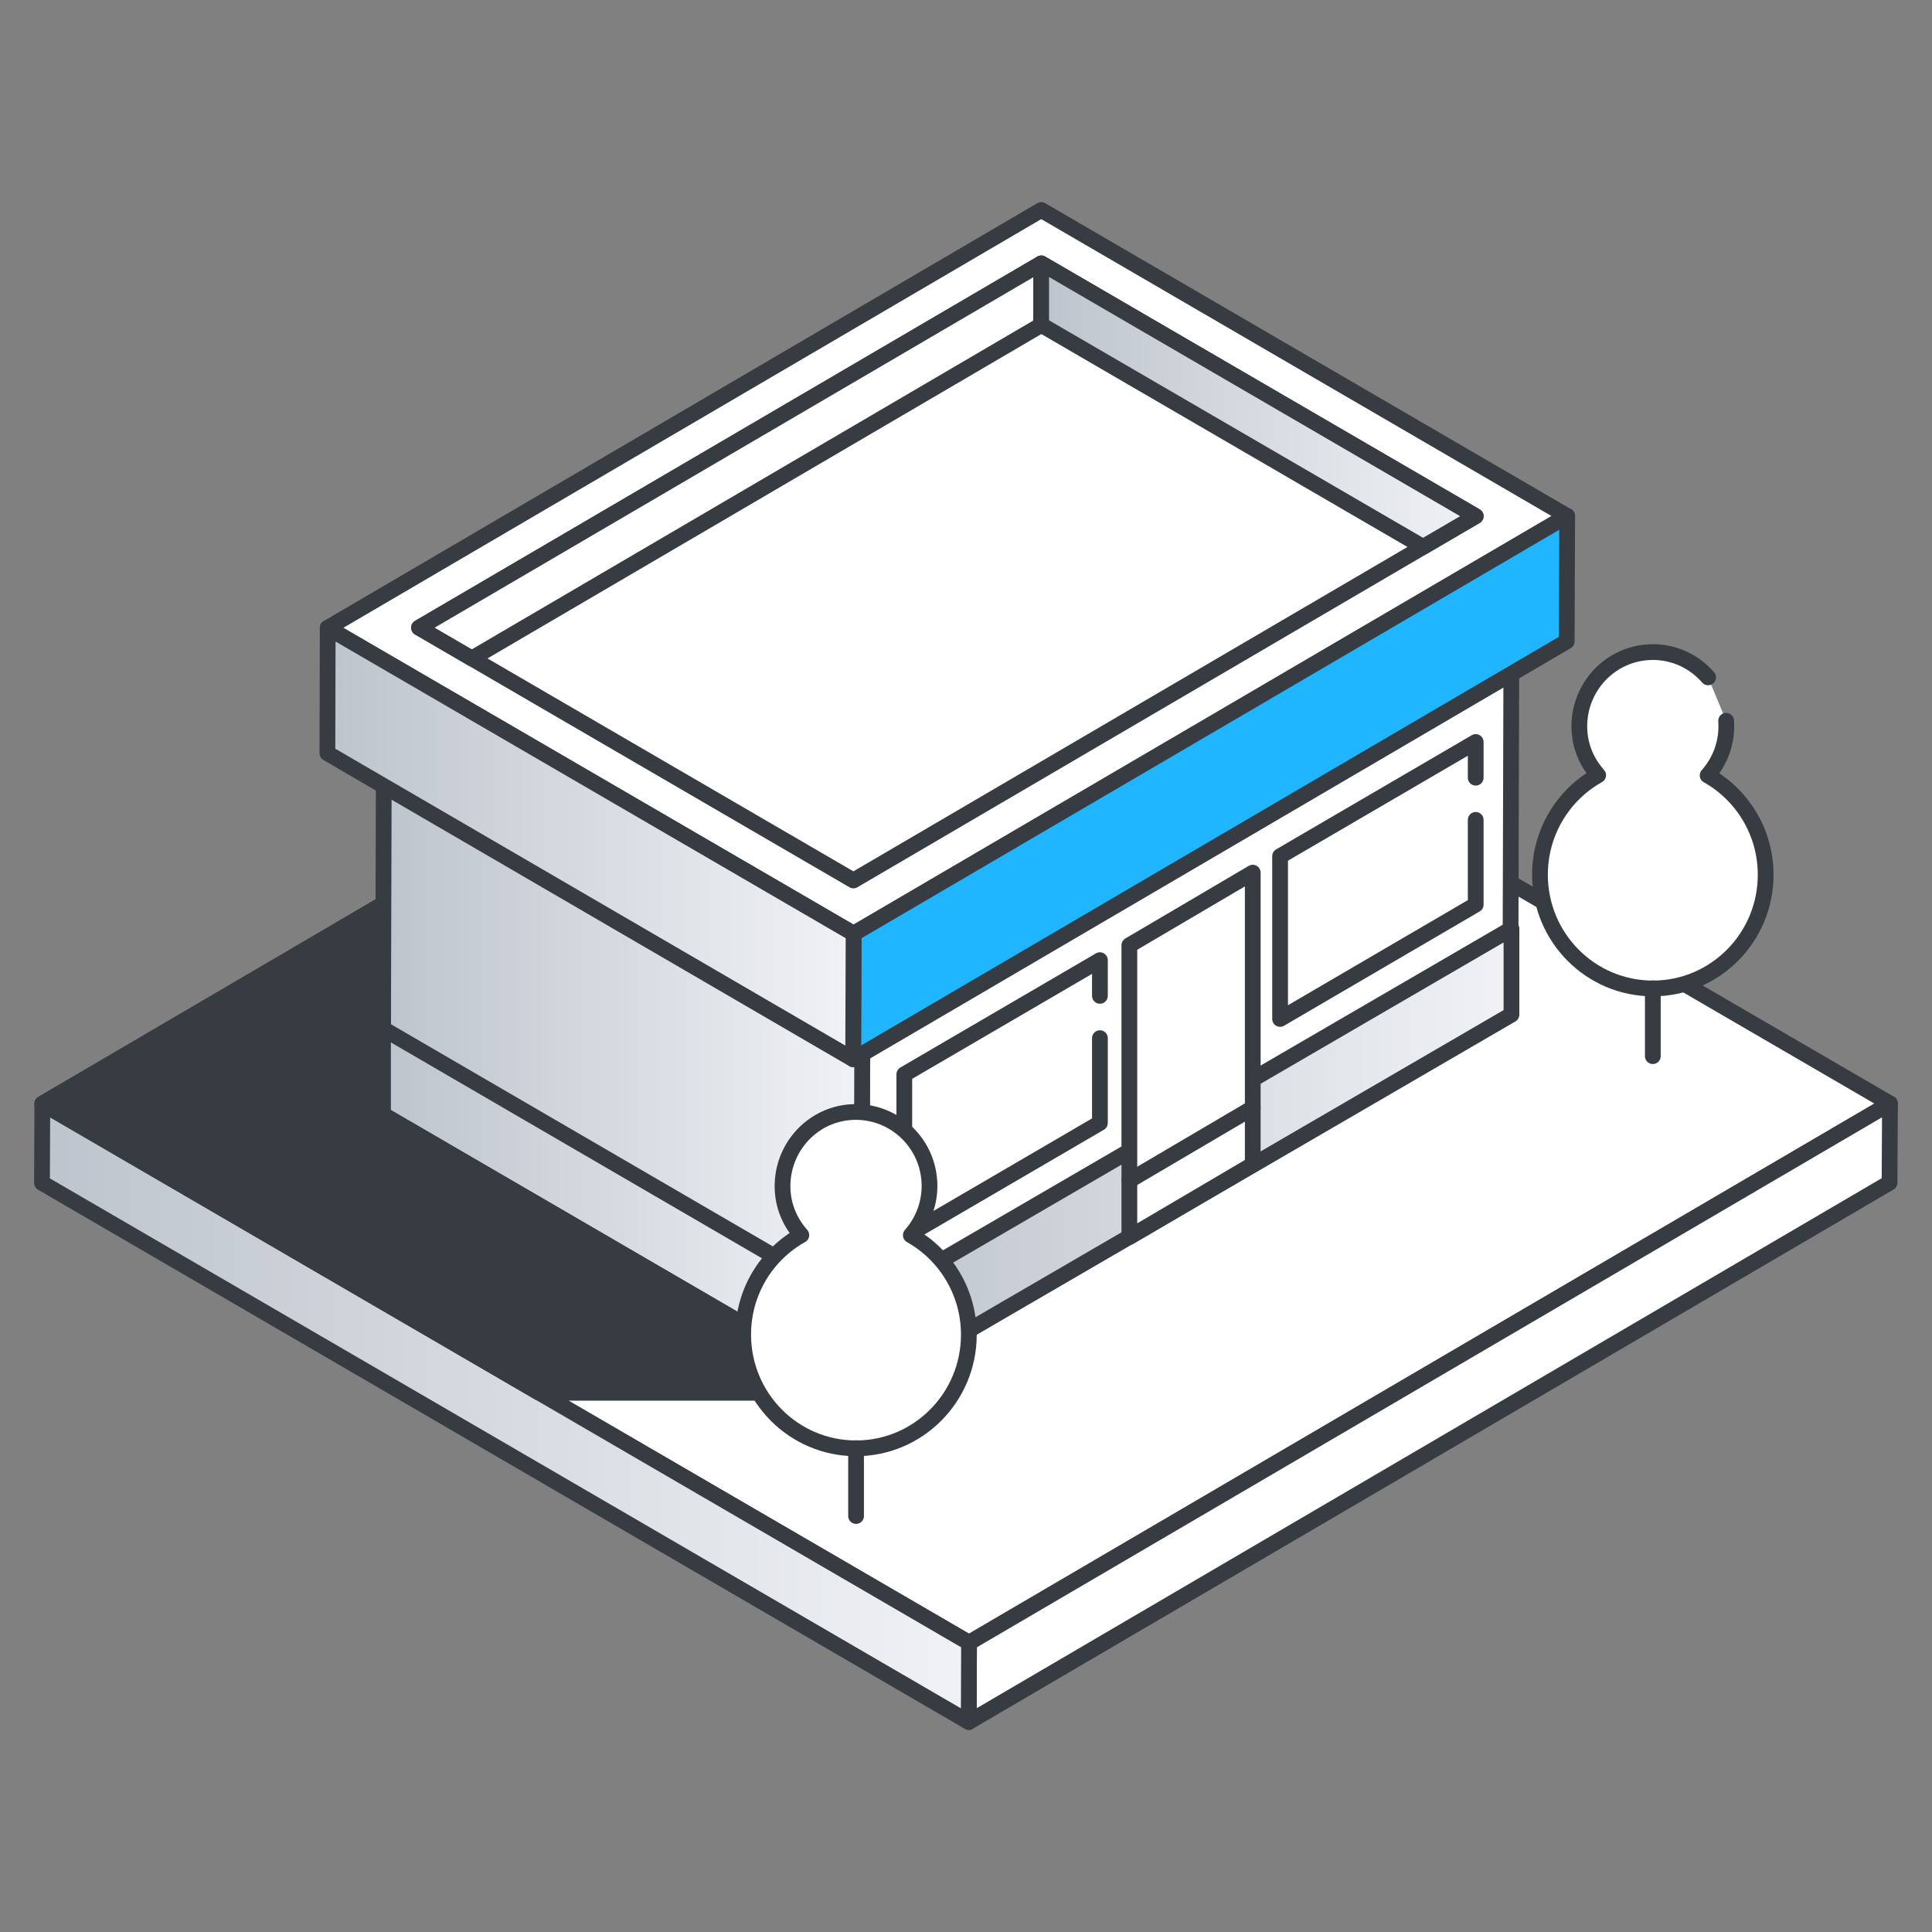
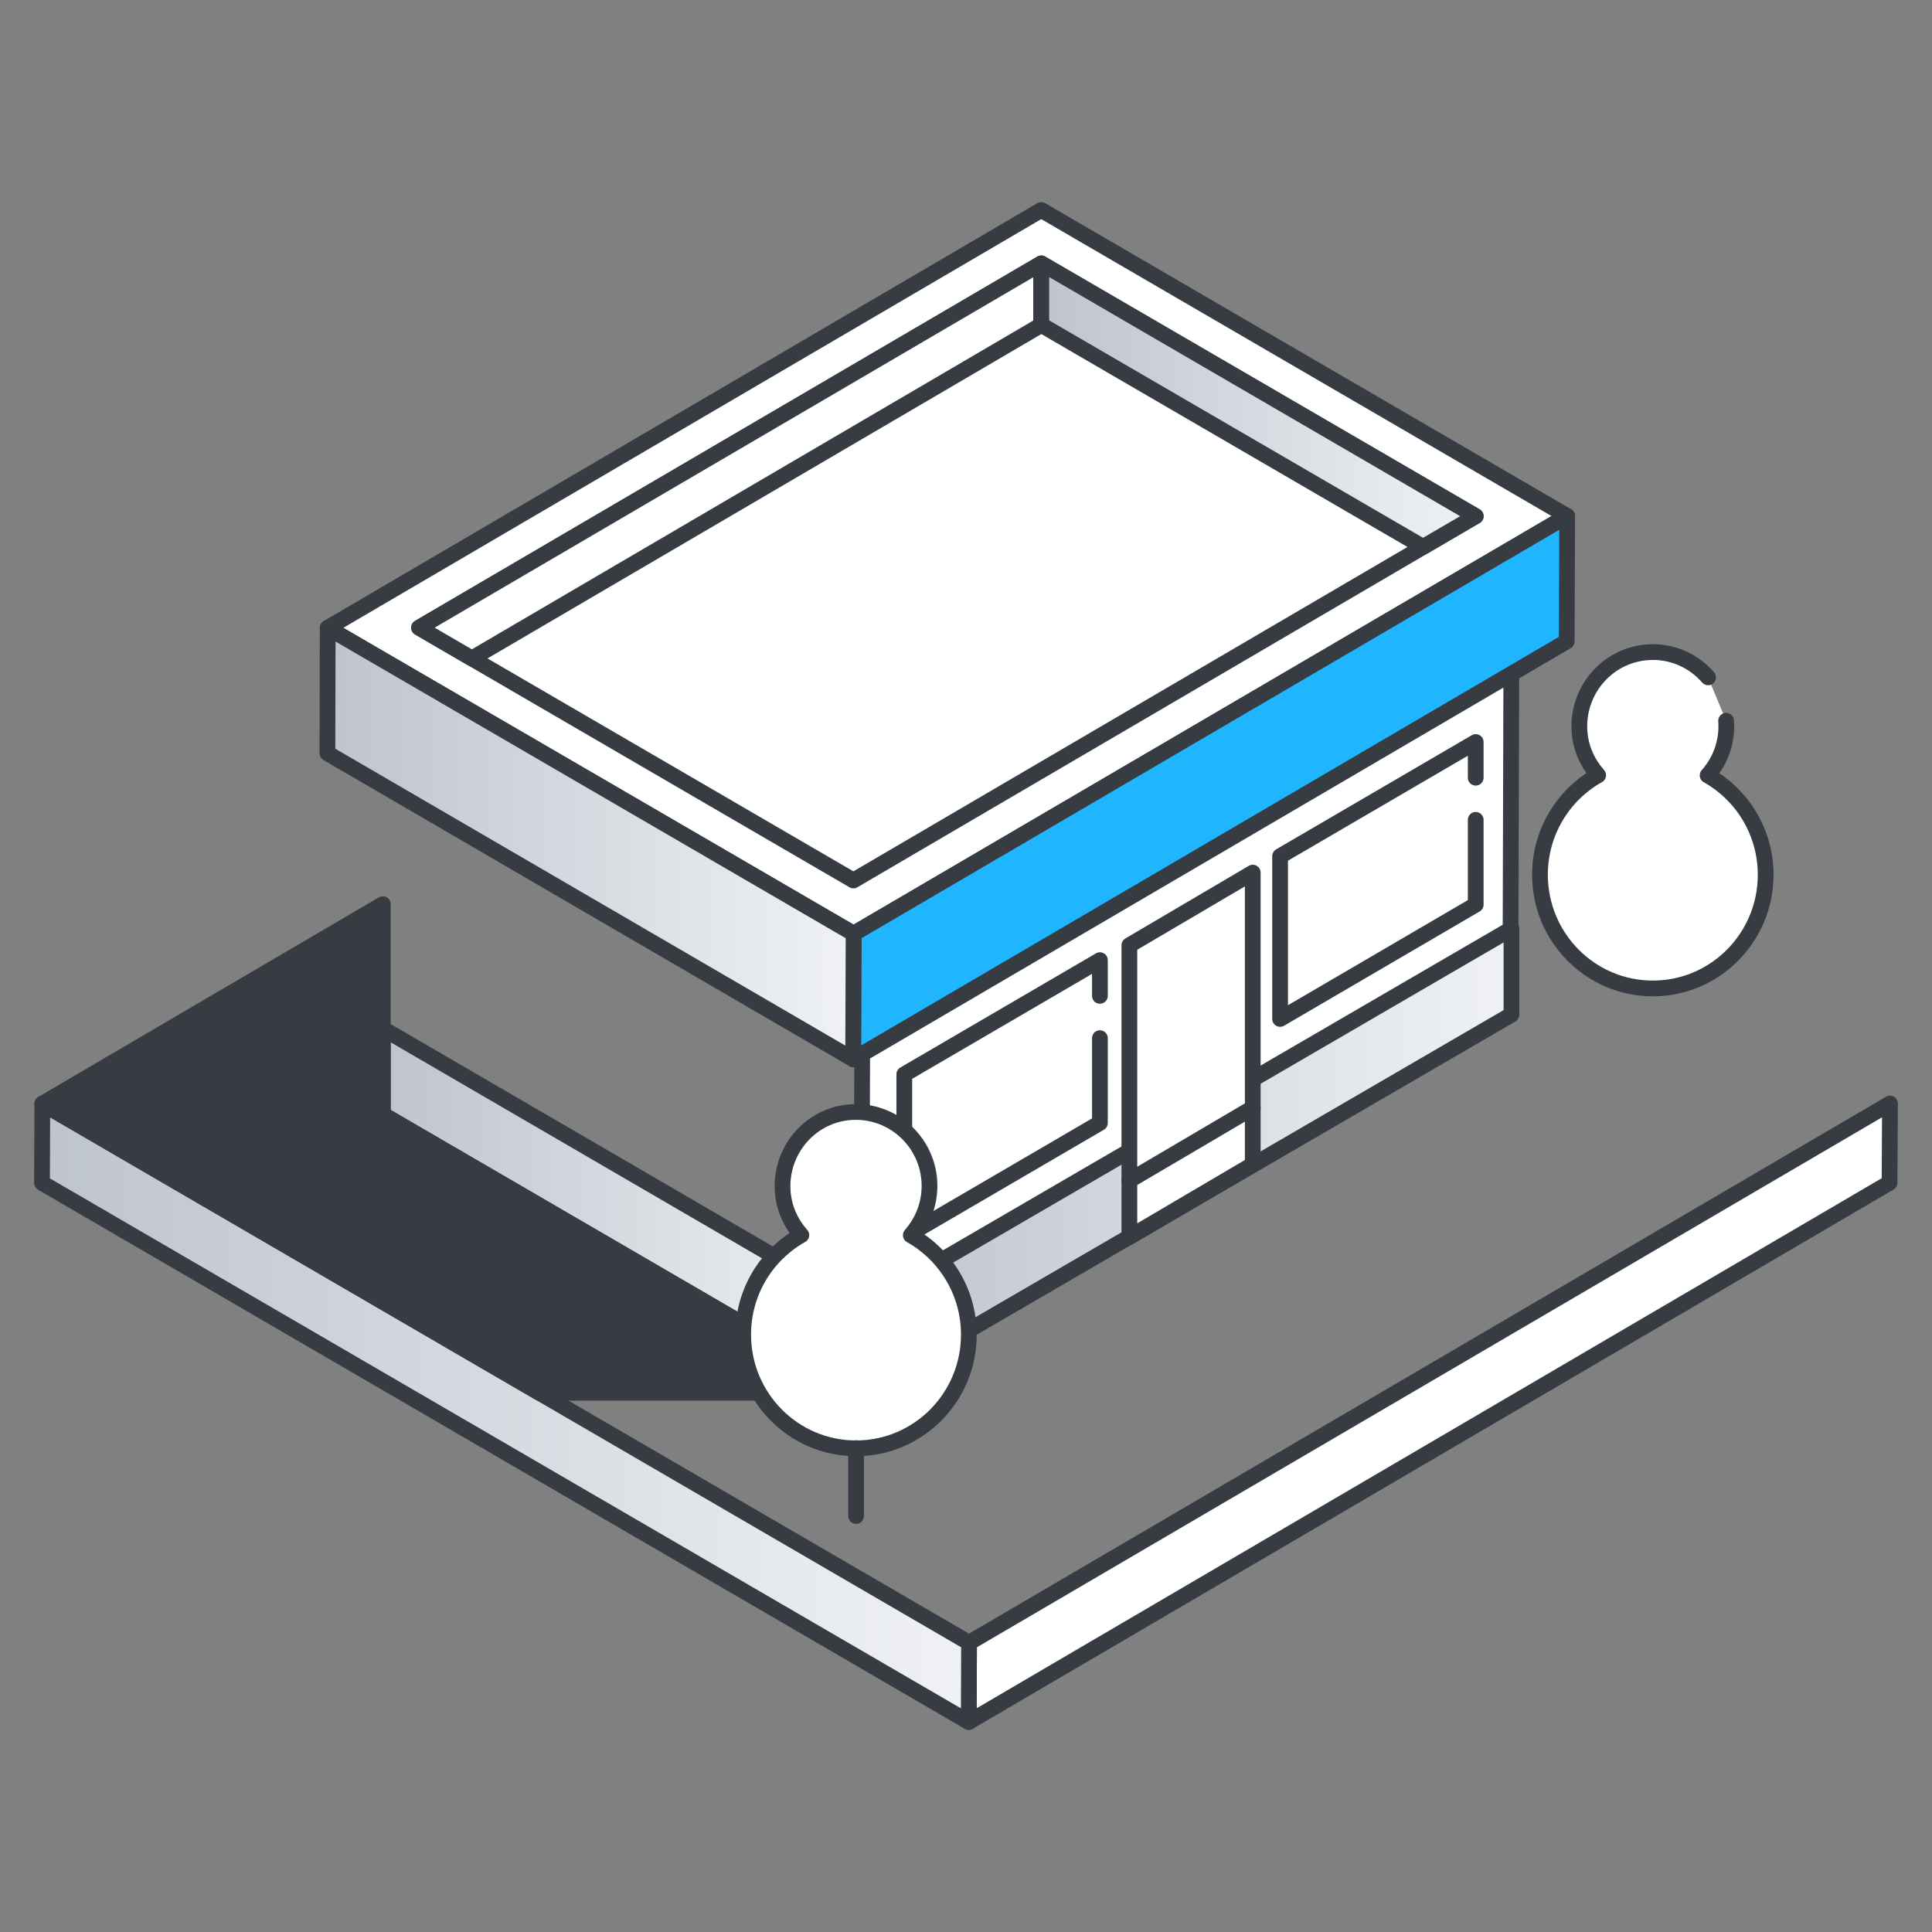
<svg xmlns="http://www.w3.org/2000/svg" width="92" height="92" viewBox="0 0 92 92" fill="none">
  <rect x="0" y="0" width="92" height="92" fill="#808080" stroke="none" />
-   <path d="M89.999 52.549L46.145 78.227L2.015 52.556L45.861 26.879L89.999 52.549Z" fill="white" stroke="#373B42" stroke-width="0.75" stroke-linecap="round" stroke-linejoin="round" />
  <path d="M89.999 52.549L89.978 56.322L46.131 82L46.145 78.227L89.999 52.549Z" fill="white" stroke="#373B42" stroke-width="0.75" stroke-linecap="round" stroke-linejoin="round" />
  <path d="M46.145 78.227L46.13 82L2 56.329L2.015 52.556L46.145 78.227Z" fill="url(#paint0_linear_1656_12517)" stroke="#373B42" stroke-width="0.75" stroke-linecap="round" stroke-linejoin="round" />
  <path d="M71.972 30.307L71.921 48.219L41.01 66.322L41.061 48.403L71.972 30.307Z" fill="white" stroke="#373B42" stroke-width="0.75" stroke-linecap="round" stroke-linejoin="round" />
-   <path d="M41.062 48.403L41.011 66.322L18.23 53.069L18.28 35.15L41.062 48.403Z" fill="url(#paint1_linear_1656_12517)" stroke="#373B42" stroke-width="0.75" stroke-linecap="round" stroke-linejoin="round" />
  <path d="M49.583 10L15.604 29.898L40.646 44.462L74.626 24.572L49.583 10Z" fill="white" stroke="#373B42" stroke-width="0.75" stroke-linecap="round" stroke-linejoin="round" />
  <path d="M49.583 12.542L70.271 24.579L40.639 41.927L19.952 29.89L49.583 12.542Z" fill="white" stroke="#373B42" stroke-width="0.75" stroke-linecap="round" stroke-linejoin="round" />
  <path d="M74.628 24.572L74.606 30.542L40.627 50.44L40.649 44.462L74.628 24.572Z" fill="#1FB6FF" stroke="#373B42" stroke-width="0.75" stroke-linecap="round" stroke-linejoin="round" />
  <path d="M40.648 44.462L40.626 50.44L15.591 35.868L15.605 29.898L40.648 44.462Z" fill="url(#paint2_linear_1656_12517)" stroke="#373B42" stroke-width="0.75" stroke-linecap="round" stroke-linejoin="round" />
  <path d="M19.954 29.89L22.47 31.355L49.578 15.479V12.549L19.954 29.89Z" fill="white" stroke="#373B42" stroke-width="0.75" stroke-linecap="round" stroke-linejoin="round" />
-   <path d="M67.765 26.044L70.274 24.579L49.586 12.542L49.579 12.549V15.48L49.586 15.473L67.765 26.044Z" fill="url(#paint3_linear_1656_12517)" stroke="#373B42" stroke-width="0.75" stroke-linecap="round" stroke-linejoin="round" />
+   <path d="M67.765 26.044L70.274 24.579L49.586 12.542V15.48L49.586 15.473L67.765 26.044Z" fill="url(#paint3_linear_1656_12517)" stroke="#373B42" stroke-width="0.75" stroke-linecap="round" stroke-linejoin="round" />
  <path d="M41.011 62.235L18.23 48.982V53.07L41.011 66.323V62.235Z" fill="url(#paint4_linear_1656_12517)" stroke="#373B42" stroke-width="0.75" stroke-linecap="round" stroke-linejoin="round" />
  <path d="M41.012 62.235L71.974 44.227V48.316L41.012 66.323V62.235Z" fill="url(#paint5_linear_1656_12517)" stroke="#373B42" stroke-width="0.75" stroke-linecap="round" stroke-linejoin="round" />
  <path d="M52.377 49.436V53.473L43.062 58.909V51.158L52.377 45.722V47.422" fill="white" />
  <path d="M52.377 49.436V53.473L43.062 58.909V51.158L52.377 45.722V47.422" stroke="#373B42" stroke-width="0.75" stroke-linecap="round" stroke-linejoin="round" />
  <path d="M70.272 39.041V43.078L60.957 48.521V40.77L70.272 35.334V37.034" fill="white" />
  <path d="M70.272 39.041V43.078L60.957 48.521V40.77L70.272 35.334V37.034" stroke="#373B42" stroke-width="0.75" stroke-linecap="round" stroke-linejoin="round" />
  <path d="M53.779 45.012L59.655 41.554V55.452L53.779 58.91V45.012Z" fill="white" stroke="#373B42" stroke-width="0.75" stroke-linecap="round" stroke-linejoin="round" />
  <path d="M53.779 56.214L59.655 52.756" stroke="#373B42" stroke-width="0.75" stroke-linecap="round" stroke-linejoin="round" />
  <path d="M41.011 66.323H25.676L2.015 52.557L18.23 43.055V53.07L41.011 66.323Z" fill="#373B42" stroke="#373B42" stroke-width="0.75" stroke-linecap="round" stroke-linejoin="round" />
  <path d="M81.338 32.256C80.64 31.45 79.585 30.974 78.444 31.061C76.517 31.208 75.077 32.9 75.215 34.842C75.273 35.648 75.608 36.358 76.103 36.915C74.452 37.838 73.332 39.611 73.332 41.655C73.332 44.644 75.739 47.069 78.706 47.069C81.672 47.069 84.079 44.644 84.079 41.655C84.079 39.618 82.959 37.845 81.316 36.922C81.927 36.234 82.269 35.311 82.196 34.322" fill="white" />
  <path d="M81.338 32.256C80.64 31.45 79.585 30.974 78.444 31.061C76.517 31.208 75.077 32.9 75.215 34.842C75.273 35.648 75.608 36.358 76.103 36.915C74.452 37.838 73.332 39.611 73.332 41.655C73.332 44.644 75.739 47.069 78.706 47.069C81.672 47.069 84.079 44.644 84.079 41.655C84.079 39.618 82.959 37.845 81.316 36.922C81.927 36.234 82.269 35.311 82.196 34.322" stroke="#373B42" stroke-width="0.75" stroke-linecap="round" stroke-linejoin="round" />
-   <path d="M78.706 47.062V50.293" stroke="#373B42" stroke-width="0.75" stroke-linecap="round" stroke-linejoin="round" />
  <path d="M43.373 58.814C43.983 58.125 44.325 57.202 44.253 56.213C44.107 54.272 42.427 52.821 40.501 52.96C38.574 53.099 37.134 54.799 37.272 56.74C37.33 57.546 37.665 58.257 38.159 58.814C36.508 59.737 35.389 61.51 35.389 63.554C35.389 66.543 37.795 68.968 40.762 68.968C43.729 68.968 46.136 66.543 46.136 63.554C46.136 61.517 45.016 59.744 43.373 58.821V58.814Z" fill="white" stroke="#373B42" stroke-width="0.75" stroke-linecap="round" stroke-linejoin="round" />
  <path d="M40.765 68.96V72.191" stroke="#373B42" stroke-width="0.75" stroke-linecap="round" stroke-linejoin="round" />
  <defs>
    <linearGradient id="paint0_linear_1656_12517" x1="2" y1="67.275" x2="46.145" y2="67.275" gradientUnits="userSpaceOnUse">
      <stop stop-color="#BEC4CD" />
      <stop offset="1" stop-color="#F0F2F5" />
    </linearGradient>
    <linearGradient id="paint1_linear_1656_12517" x1="18.23" y1="50.733" x2="41.062" y2="50.733" gradientUnits="userSpaceOnUse">
      <stop stop-color="#BEC4CD" />
      <stop offset="1" stop-color="#F0F2F5" />
    </linearGradient>
    <linearGradient id="paint2_linear_1656_12517" x1="15.591" y1="40.169" x2="40.648" y2="40.169" gradientUnits="userSpaceOnUse">
      <stop stop-color="#BEC4CD" />
      <stop offset="1" stop-color="#F0F2F5" />
    </linearGradient>
    <linearGradient id="paint3_linear_1656_12517" x1="49.579" y1="19.297" x2="70.274" y2="19.297" gradientUnits="userSpaceOnUse">
      <stop stop-color="#BEC4CD" />
      <stop offset="1" stop-color="#F0F2F5" />
    </linearGradient>
    <linearGradient id="paint4_linear_1656_12517" x1="18.23" y1="57.648" x2="41.011" y2="57.648" gradientUnits="userSpaceOnUse">
      <stop stop-color="#BEC4CD" />
      <stop offset="1" stop-color="#F0F2F5" />
    </linearGradient>
    <linearGradient id="paint5_linear_1656_12517" x1="41.012" y1="55.275" x2="71.974" y2="55.275" gradientUnits="userSpaceOnUse">
      <stop stop-color="#BEC4CD" />
      <stop offset="1" stop-color="#F0F2F5" />
    </linearGradient>
  </defs>
</svg>